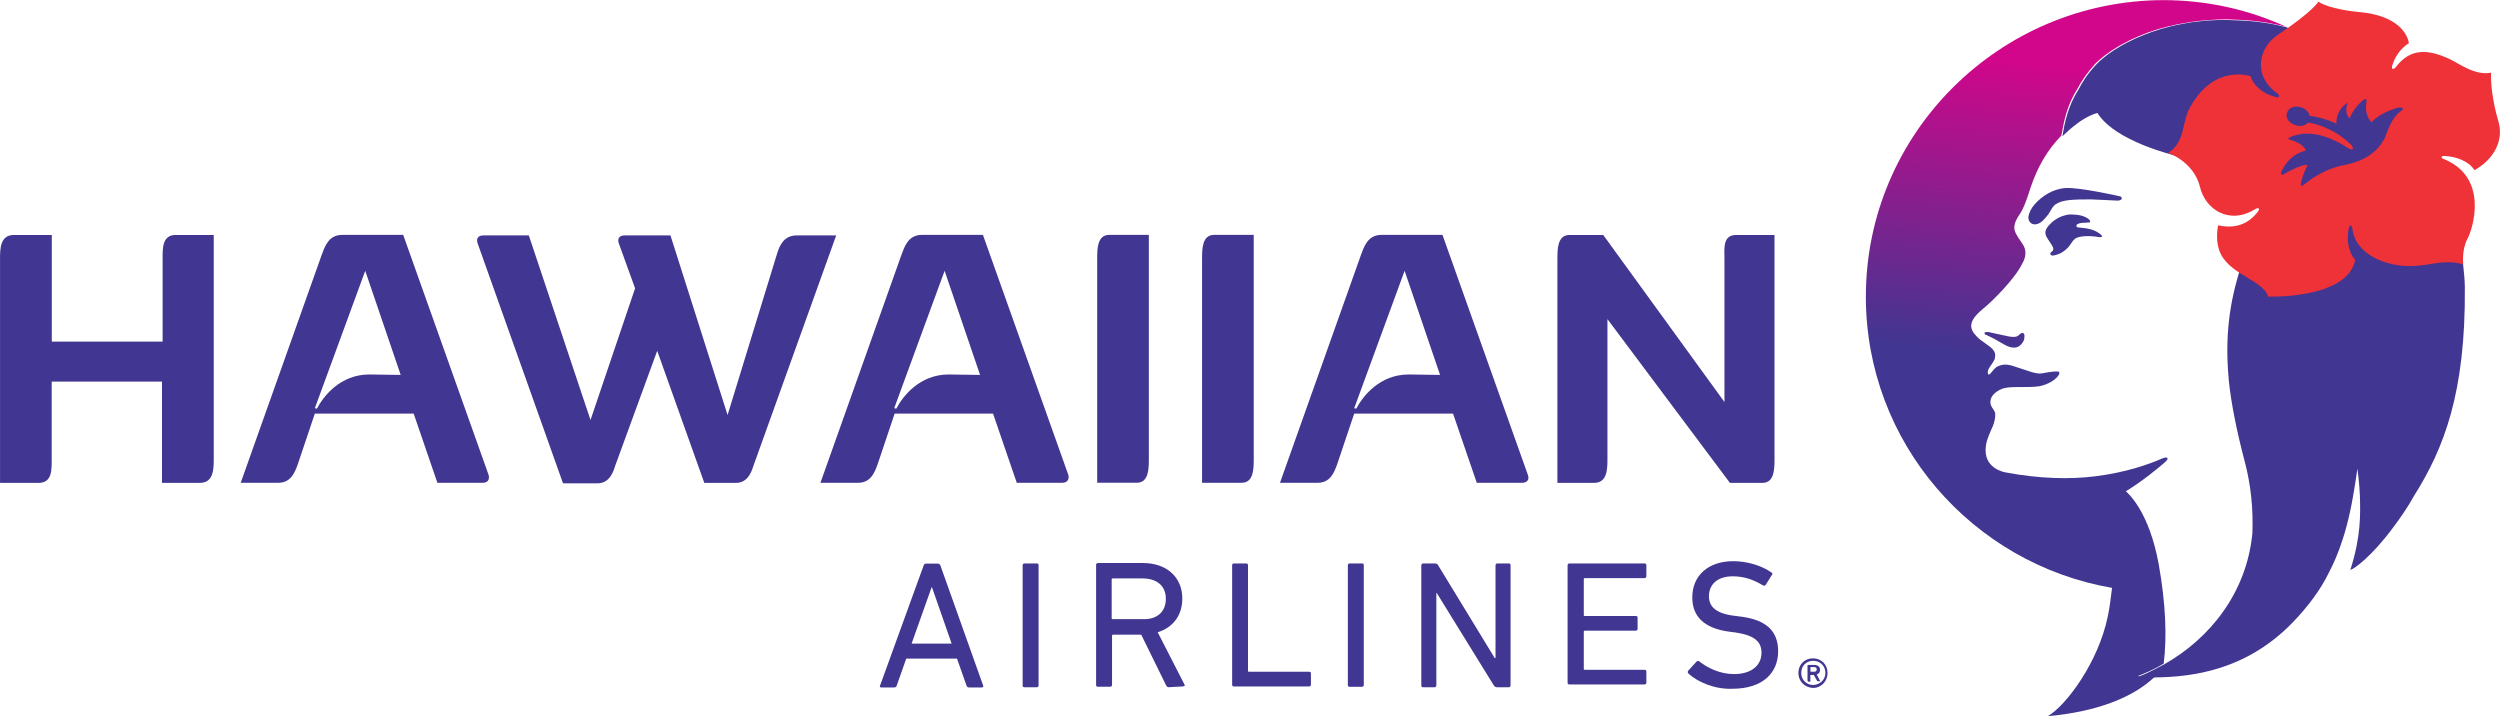
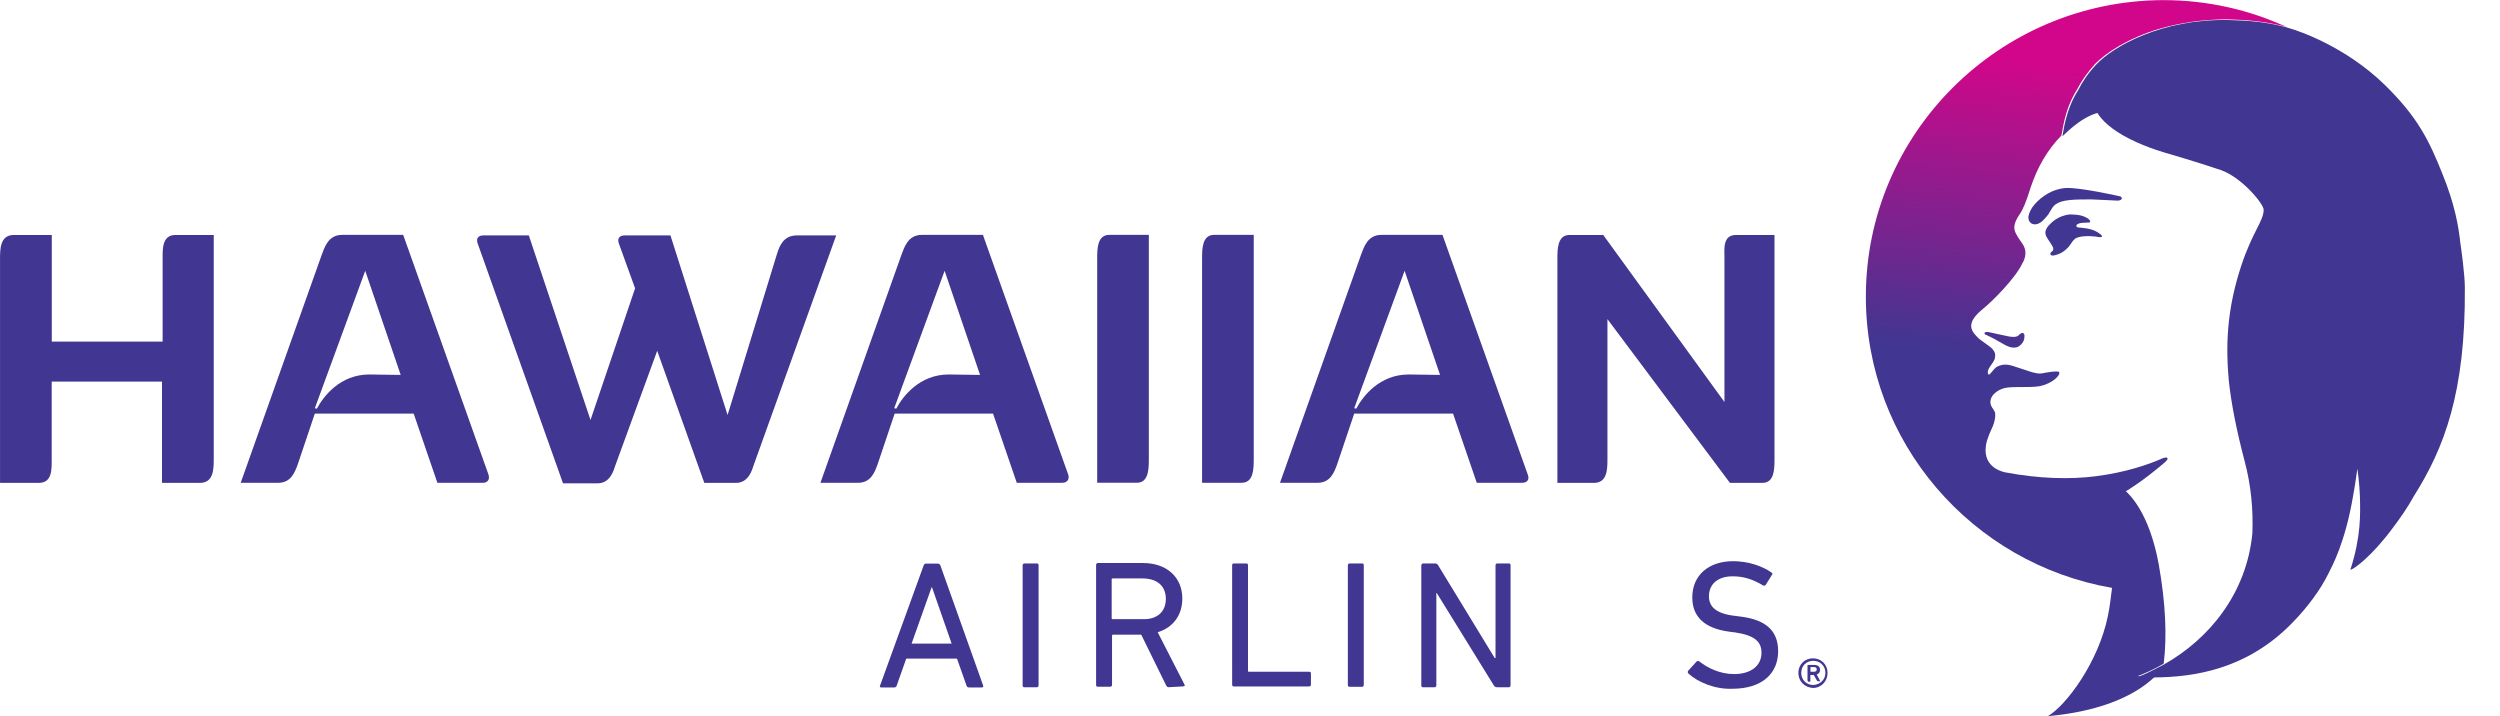
<svg xmlns="http://www.w3.org/2000/svg" version="1.1" x="0px" y="0px" viewBox="0 0 279.24 80" style="enable-background:new 0 0 279.24 80;" xml:space="preserve">
  <style type="text/css">
	.st0{fill:#413691;}
	.st1{fill:url(#path656_00000099645872843590616980000015306095318624449467_);}
	.st2{fill:#EF3138;}
</style>
  <g id="Layer_2">
</g>
  <g id="Layer_1">
    <g>
      <g id="g556" transform="translate(0, 9.931)">
        <g id="Group">
          <g id="g558">
            <g id="g564" transform="translate(76.641, 18.091)">
              <path id="path566" class="st0" d="M126.28,46.77c0-0.19-0.09-0.28-0.28-0.28h-0.37c-0.05,0-0.05,0-0.05,0.05v0.42        c0,0.05,0,0.05,0.05,0.05H126C126.18,47,126.28,46.91,126.28,46.77L126.28,46.77z M125.3,48.03c-0.05,0-0.05-0.05-0.05-0.05        V46.3c0-0.05,0.05-0.05,0.05-0.05h0.7c0.42,0,0.65,0.19,0.65,0.56c0,0.28-0.14,0.42-0.37,0.51l0.37,0.7        c0.05,0.05,0,0.05-0.05,0.05h-0.19c-0.05,0-0.05-0.05-0.09-0.05l-0.37-0.65h-0.33c-0.05,0-0.05,0-0.05,0.05v0.65        c0,0.05-0.05,0.05-0.05,0.05h-0.23V48.03z M127.25,47.14c0-0.79-0.6-1.35-1.35-1.35c-0.79,0-1.35,0.56-1.35,1.35        s0.6,1.35,1.35,1.35C126.65,48.45,127.25,47.89,127.25,47.14L127.25,47.14z M124.23,47.14c0-0.93,0.7-1.63,1.63-1.63        c0.93,0,1.63,0.7,1.63,1.63s-0.7,1.68-1.63,1.68C124.93,48.77,124.23,48.07,124.23,47.14L124.23,47.14z" />
            </g>
            <g id="g568" transform="translate(0.024, 0.074)">
              <path id="path570" class="st0" d="M23.85,16.24v24.99c0,1.12,0,2.7-1.54,2.7h-4.24V32.62H5.75v8.61c0,1.12,0.09,2.7-1.44,2.7        h-4.33V18.94c0-1.12,0-2.7,1.54-2.7h4.24v11.91h12.38v-9.21c0-1.07-0.09-2.7,1.44-2.7L23.85,16.24L23.85,16.24z" />
            </g>
            <g id="g572" transform="translate(10.285, 0.066)">
              <path id="path574" class="st0" d="M34.47,31.88l-3.96-11.63L24.88,35.6l0.23,0.05c0.74-1.4,2.61-3.82,5.86-3.82L34.47,31.88        L34.47,31.88L34.47,31.88z M43.64,43.93h-5.07l-2.65-7.73H24.88l-1.91,5.68c-0.33,0.88-0.74,2.05-2.19,2.05H16.6l9.03-25.41        c0.33-0.88,0.74-2.28,2.28-2.28h6.84l9.54,26.81C44.43,43.56,44.19,43.93,43.64,43.93L43.64,43.93z" />
            </g>
            <g id="g576" transform="translate(20.347, 0.074)">
              <path id="path578" class="st0" d="M73.07,16.24l-9.21,25.64c-0.19,0.56-0.56,2.05-2,2.05h-3.54l-5.26-14.75L48.4,41.93        c-0.19,0.56-0.56,2.05-2,2.05h-3.86L33,17.17c-0.19-0.56,0.09-0.88,0.65-0.88h5.07l6.89,20.62l4.98-14.71l-1.82-5.03        c-0.19-0.56,0.09-0.88,0.65-0.88h5.12l6.38,20.06l5.54-18.06c0.28-0.88,0.74-2,2.19-2h4.42V16.24z" />
            </g>
            <g id="g580" transform="translate(35.039, 0.066)">
              <path id="path582" class="st0" d="M74.43,31.88l-3.96-11.63L64.84,35.6l0.23,0.05c0.74-1.4,2.61-3.82,5.86-3.82L74.43,31.88        L74.43,31.88L74.43,31.88z M83.6,43.93h-5.07l-2.65-7.73H64.89l-1.91,5.68c-0.33,0.88-0.74,2.05-2.19,2.05H56.6l9.03-25.41        c0.33-0.88,0.74-2.28,2.28-2.28h6.84l9.54,26.81C84.43,43.56,84.15,43.93,83.6,43.93L83.6,43.93z" />
            </g>
            <g id="g584" transform="translate(46.761, 0.142)">
              <path id="path586" class="st0" d="M75.79,18.86c0-1.12,0-2.7,1.35-2.7h4.42v21.31v3.68c0,1.12,0,2.7-1.35,2.7h-4.42V18.86z" />
            </g>
            <g id="g588" transform="translate(51.237, 0.142)">
              <path id="path590" class="st0" d="M83.03,18.86c0-1.12,0-2.7,1.35-2.7h4.42v20.85v4.14c0,1.12,0,2.7-1.35,2.7h-4.42V18.86z" />
            </g>
            <g id="g592" transform="translate(54.549, 0.066)">
              <path id="path594" class="st0" d="M106.3,31.88l-3.96-11.63L96.71,35.6l0.23,0.05c0.74-1.4,2.61-3.82,5.86-3.82L106.3,31.88        L106.3,31.88L106.3,31.88z M115.47,43.93h-5.07l-2.65-7.73H96.71l-1.91,5.68c-0.33,0.88-0.74,2.05-2.19,2.05h-4.19l9.03-25.41        c0.33-0.88,0.74-2.28,2.28-2.28h6.84l9.54,26.81C116.31,43.56,116.03,43.93,115.47,43.93L115.47,43.93z" />
            </g>
            <g id="g596" transform="translate(66.315, 0.074)">
              <path id="path598" class="st0" d="M131.89,16.24v24.99c0,1.12,0,2.7-1.35,2.7h-3.63l-13.68-18.29v15.59c0,1.12,0,2.7-1.49,2.7        h-4.1V18.94c0-1.12,0-2.7,1.35-2.7h3.77L126.3,34.9V18.94c0-1.12-0.23-2.7,1.3-2.7L131.89,16.24L131.89,16.24z" />
            </g>
            <g id="g600" transform="translate(37.523, 14.054)">
              <path id="path602" class="st0" d="M68.77,47.9l-2.19-6.28h-0.05L64.3,47.9H68.77z M65.65,39.16c0.05-0.09,0.09-0.19,0.23-0.19        h1.35c0.14,0,0.23,0.09,0.28,0.19l4.79,13.45c0.05,0.09-0.05,0.19-0.14,0.19h-1.44c-0.14,0-0.23-0.05-0.28-0.19l-1.07-3.03        H63.7l-1.07,3.03c-0.05,0.14-0.14,0.19-0.28,0.19h-1.44c-0.14,0-0.19-0.09-0.14-0.19L65.65,39.16z" />
            </g>
            <g id="g604" transform="translate(43.575, 14.112)">
              <path id="path606" class="st0" d="M70.65,39.08c0-0.09,0.09-0.19,0.19-0.19h1.4c0.14,0,0.19,0.09,0.19,0.19v10.66v2.79        c0,0.09-0.09,0.19-0.19,0.19h-1.4c-0.14,0-0.19-0.09-0.19-0.19V39.08z" />
            </g>
            <g id="g608" transform="translate(46.73, 14.117)">
              <path id="path610" class="st0" d="M83.49,42.84c0-1.44-0.98-2.28-2.61-2.28h-3.3c-0.09,0-0.14,0.05-0.14,0.09v4.37        c0,0.09,0.05,0.09,0.14,0.09h3.3C82.51,45.17,83.49,44.29,83.49,42.84L83.49,42.84z M83.81,52.71c-0.14,0-0.19-0.05-0.28-0.19        l-2.79-5.68h-3.12c-0.09,0-0.14,0.05-0.14,0.09v5.54c0,0.09-0.09,0.19-0.19,0.19h-1.4c-0.14,0-0.19-0.09-0.19-0.19V39.03        c0-0.09,0.09-0.19,0.19-0.19h5.07c2.61,0,4.37,1.58,4.37,3.96c0,1.91-1.07,3.26-2.75,3.77l2.98,5.82        c0.09,0.09,0.05,0.23-0.14,0.23L83.81,52.71L83.81,52.71z" />
            </g>
            <g id="g612" transform="translate(52.526, 14.112)">
              <path id="path614" class="st0" d="M85.09,39.08c0-0.09,0.09-0.19,0.19-0.19h1.4c0.14,0,0.19,0.09,0.19,0.19V50.9        c0,0.09,0.05,0.09,0.14,0.09h6.7c0.14,0,0.19,0.09,0.19,0.19v1.26c0,0.09-0.09,0.19-0.19,0.19h-8.42        c-0.14,0-0.19-0.09-0.19-0.19V39.08z" />
            </g>
            <g id="g616" transform="translate(57.409, 14.112)">
              <path id="path618" class="st0" d="M93.14,39.08c0-0.09,0.09-0.19,0.19-0.19h1.4c0.14,0,0.19,0.09,0.19,0.19v9.82v3.58        c0,0.09-0.09,0.19-0.19,0.19h-1.4c-0.14,0-0.19-0.09-0.19-0.19V39.08z" />
            </g>
            <g id="g620" transform="translate(60.564, 14.112)">
              <path id="path622" class="st0" d="M98.2,39.08c0-0.09,0.09-0.19,0.19-0.19h1.3c0.19,0,0.28,0.05,0.37,0.19l6.33,10.38h0.09        V39.08c0-0.09,0.09-0.19,0.19-0.19h1.3c0.14,0,0.19,0.09,0.19,0.19v13.45c0,0.09-0.09,0.19-0.19,0.19h-1.3        c-0.14,0-0.28-0.05-0.37-0.19L99.92,42.2h-0.05v10.33c0,0.09-0.09,0.19-0.19,0.19h-1.3c-0.14,0-0.19-0.09-0.19-0.19V39.08        L98.2,39.08z" />
            </g>
            <g id="g624" transform="translate(66.763, 14.112)">
-               <path id="path626" class="st0" d="M108.33,39.08c0-0.09,0.09-0.19,0.19-0.19h8.42c0.14,0,0.19,0.09,0.19,0.19v1.26        c0,0.09-0.09,0.19-0.19,0.19h-6.66c-0.09,0-0.14,0.05-0.14,0.09v4.05c0,0.09,0.05,0.09,0.14,0.09h5.68        c0.14,0,0.19,0.09,0.19,0.19v1.26c0,0.09-0.09,0.19-0.19,0.19h-5.68c-0.09,0-0.14,0.05-0.14,0.09v4.19        c0,0.09,0.05,0.09,0.14,0.09h6.66c0.14,0,0.19,0.09,0.19,0.19v1.26c0,0.09-0.09,0.19-0.19,0.19h-8.42        c-0.14,0-0.19-0.09-0.19-0.19V39.08z" />
-             </g>
+               </g>
            <g id="g628" transform="translate(71.902, 13.971)">
              <path id="path630" class="st0" d="M116.71,51.35c-0.09-0.09-0.14-0.19-0.05-0.33l0.93-1.02c0.09-0.09,0.19-0.09,0.28-0.05        c0.93,0.74,2.33,1.44,3.91,1.44c1.95,0,3.07-0.98,3.07-2.37c0-1.21-0.7-1.95-2.93-2.28l-0.7-0.09        c-2.75-0.37-4.1-1.68-4.1-3.82c0-2.47,1.82-4.05,4.56-4.05c1.63,0,3.21,0.51,4.28,1.26c0.14,0.09,0.14,0.19,0.05,0.28        l-0.7,1.12c-0.09,0.09-0.19,0.09-0.28,0.05c-1.16-0.7-2.19-1.02-3.4-1.02c-1.72,0-2.65,0.93-2.65,2.23        c0,1.16,0.79,1.95,2.93,2.19l0.7,0.09c2.75,0.37,4.1,1.58,4.1,3.86c0,2.42-1.72,4.19-5.12,4.19        C119.64,53.11,117.73,52.28,116.71,51.35" />
            </g>
          </g>
        </g>
      </g>
      <g id="Group_1_" transform="translate(79.448, 0)">
        <g id="g638_00000087389436649152028710000006677158866083463347_" transform="translate(0, 0.113)">
          <g id="g644_00000044175567263031562460000004292534448017551503_">
            <g id="g646_00000067939159002239179590000009638595894257600897_">
              <linearGradient id="path656_00000075148597596233866760000004179927812427923112_" gradientUnits="userSpaceOnUse" x1="-109.785" y1="-654.811" x2="-109.887" y2="-653.332" gradientTransform="matrix(17.965 0 0 30.445 2125.221 19943.318)">
                <stop offset="0" style="stop-color:#D2068A" />
                <stop offset="0.737" style="stop-color:#413691" />
                <stop offset="1" style="stop-color:#413691" />
              </linearGradient>
              <path id="path656_00000090264220418030536170000015395550093038672033_" style="fill:url(#path656_00000075148597596233866760000004179927812427923112_);" d="        M128.96,33.02c0,16.29,11.87,29.83,27.5,32.53l0,0c-0.14,1.16-0.28,2.28-0.47,3.16l0,0c-1.07,5.21-4.7,10.01-6.7,11.17l0,0        c5.26-0.47,9.45-2,11.96-4.42l0,0l0,0c-0.19,0-1.82-0.05-1.95-0.05l0,0c0.98-0.37,2-0.84,2.93-1.4l0,0l0,0l0,0l0,0l0,0l0,0        l0,0c0.37-3.03,0.23-6.66-0.56-11.12l0,0c-1.07-5.77-3.26-7.73-3.63-8.1l0,0C158,54.76,158,54.76,158,54.76l0,0        c0-0.05,0.05-0.05,0.09-0.05l0,0c1.86-1.16,3.49-2.51,4.24-3.16l0,0c0.56-0.47,0.37-0.7-0.23-0.47l0,0        c-1.58,0.7-4.14,1.58-7.45,2l0,0c-2.89,0.37-6.33,0.28-10.05-0.42l0,0c0,0-2.61-0.37-2.23-2.98l0,0        c0.09-0.74,0.47-1.49,0.79-2.23l0,0c0.09-0.23,0.33-0.93,0.23-1.49l0,0c-0.05-0.14-0.23-0.42-0.33-0.56l0,0        c-0.19-0.28-0.28-0.7-0.05-1.16l0,0c0.19-0.37,0.84-0.98,1.82-1.07l0,0c0.47-0.05,0.98-0.05,1.54-0.05l0,0        c0.7,0,1.4,0,1.95-0.09l0,0c1.49-0.28,2.42-1.26,2.23-1.58l0,0c-0.14-0.19-1.49,0.05-1.91,0.14l0,0        c-0.65,0.14-1.91-0.42-2.56-0.6l0,0c-0.98-0.33-1.54-0.56-2.37-0.19l0,0c-0.56,0.23-0.98,1.3-1.12,0.79l0,0        c-0.05-0.23,0.05-0.47,0.23-0.74l0,0c0.19-0.28,0.56-0.74,0.56-1.02l0,0c0.05-0.28,0.14-0.74-0.74-1.35l0,0        c-0.65-0.47-1.07-0.74-1.3-1.02l0,0c-0.84-0.84-0.98-1.68,0.65-3.03l0,0c1.16-0.93,3.68-3.49,4.42-5.07l0,0        c0.14-0.23,0.74-1.21,0.05-2.23l0,0c-0.51-0.74-0.6-0.88-0.74-1.16l0,0c-0.37-0.7-0.14-1.35,0.51-2.28l0,0        c0.28-0.47,0.56-1.02,1.16-2.93l0,0c0.74-2.19,1.82-4.1,3.4-5.72l0,0l0,0c0.14-0.33,0.28-2.84,1.77-5.17l0,0        c0.47-0.93,1.16-1.91,2-2.84l0,0c0.6-0.61,1.54-1.35,2.75-2.05l0,0c1.26-0.7,2.75-1.4,4.56-1.91l0,0        c2.14-0.61,4.65-1.02,7.45-1.02l0,0c2.09,0.05,4.05,0.19,6.42,0.79l0,0l0,0l0,0c0,0,0.14,0.05,0.28,0.09l0,0        c-4.24-1.95-8.89-3.03-13.87-3.03l0,0C143.86-0.02,128.96,14.78,128.96,33.02 M142.23,37.07c-0.05,0.14,0.05,0.19,0.19,0.23        l0,0c0.61,0.28,0.88,0.42,2,1.07l0,0c1.3,0.74,1.86,0.14,2.14-0.37l0,0c0.09-0.14,0.19-0.7,0.05-0.84l0,0        c-0.14-0.19-0.37-0.05-0.6,0.19l0,0c-0.28,0.28-0.98,0.14-1.21,0.09l0,0c-0.23-0.05-1.3-0.28-1.95-0.42l0,0        c-0.14-0.05-0.23-0.05-0.33-0.05l0,0C142.32,36.98,142.23,36.98,142.23,37.07" />
            </g>
          </g>
        </g>
        <g id="g660" transform="translate(6.994, 0)">
          <g id="g666_00000135689681110123033410000006097578406997044646_" transform="translate(0.011, 8.041)">
            <path id="path668_00000067922417432608224310000001486707125590469011_" class="st0" d="M150.35,13.89       c-0.19-0.05-4.56-1.02-6.05-0.93s-2.7,0.93-3.49,1.82c-0.42,0.47-0.6,0.93-0.7,1.35c-0.05,0.7,0.47,1.02,1.02,0.84       c0.42-0.14,0.74-0.47,1.21-1.07c0.28-0.42,0.47-0.93,0.88-1.16c0.7-0.47,1.91-0.51,3.86-0.51c1.49,0.05,2.75,0.14,3.03,0.14       C150.72,14.31,150.58,13.94,150.35,13.89" />
          </g>
          <g id="g670_00000009592388776903907740000008301076404772761521_" transform="translate(0.724, 9.183)">
            <path id="path672_00000039849137352731601750000004574388961820152482_" class="st0" d="M147.08,16.73       c-0.79-0.47-1.91-0.47-2.14-0.51c-0.23-0.05-0.28-0.28,0.05-0.42c0.47-0.19,1.3-0.05,1.3-0.19c0.05-0.14-0.14-0.42-0.79-0.65       c-0.33-0.14-0.98-0.19-1.49-0.19c-1.35,0.14-2.09,0.98-2.23,1.12c-0.14,0.14-0.37,0.37-0.47,0.74       c-0.09,0.47,0.23,0.84,0.51,1.26c0.14,0.23,0.28,0.42,0.33,0.56c0.05,0.23,0.05,0.37-0.19,0.51c-0.23,0.19-0.09,0.51,0.37,0.37       c0.56-0.14,0.84-0.28,1.26-0.65c0.56-0.47,0.56-0.79,0.98-1.16c0.37-0.37,1.68-0.37,2.33-0.28       C147.73,17.42,147.92,17.24,147.08,16.73" />
          </g>
          <g id="g674_00000172398577744387128050000001334821848748380086_" transform="translate(1.361, 0.815)">
            <path id="path676_00000178167666715981670590000001255677957582747043_" class="st0" d="M187.51,31.3       c0-1.49-0.42-4.42-0.51-5.03c-0.19-1.77-0.6-4.24-2-7.68c-1.49-3.72-2.75-6.33-6.47-9.96c-4.37-4.24-9.54-6-10.75-6.33       c-0.19-0.05-0.28-0.09-0.28-0.09l0,0c-2.33-0.61-4.33-0.74-6.42-0.79c-7.4-0.14-12.84,2.93-14.75,4.98       c-0.88,0.93-1.54,1.91-2,2.84c-1.49,2.33-1.68,4.89-1.77,5.17l0,0c0.14-0.09,1.91-2.05,3.91-2.61       c0.47,0.79,1.54,1.86,3.58,2.89c2.09,1.07,4.42,1.68,4.42,1.68s2.89,0.84,5.82,1.82c2.33,0.84,4.75,3.77,4.75,4.42       c0,1.26-1.26,2.47-2.51,6.28c-1.35,4.1-1.82,8-1.4,12.57c0,0,0,0,0,0.05v0.05c0.28,2.7,0.88,5.68,1.77,9.08l0,0       c0.74,2.75,0.98,5.49,0.88,8.1c-0.65,6.75-4.84,11.82-9.87,14.66l0,0l0,0c-0.98,0.51-1.91,1.02-2.93,1.4       c0.14,0,1.82,0.05,1.95,0.05c4.24-0.05,10.19-0.84,15.31-6.1c1.77-1.82,3.16-3.72,4.05-5.54c0.37-0.74,1.86-3.4,2.75-8.7       c0.14-0.7,0.47-2.98,0.47-2.98s0.23,1.63,0.28,3.07c0.05,2,0.14,4.47-1.07,8.24c0.42-0.09,2.42-1.54,4.75-4.7       c0.88-1.16,1.68-2.33,2.37-3.58C185.18,49.26,187.6,43.07,187.51,31.3" />
          </g>
          <g id="g678" transform="translate(5.977, 0.048)">
-             <path id="path680_00000052795657677948982310000009572204913571051181_" class="st2" d="M164.57,20.49       c-0.05,0.23,0.05,0.28,0.28,0.14c0.93-0.74,2.42-1.82,4.51-2.23c2.51-0.47,3.86-1.63,4.56-2.98c0.37-0.79,0.7-2.28,1.91-3.12       c0.37-0.28,0-0.37-0.33-0.33c-0.28,0.05-1.95,0.51-3.03,1.63c-0.74-0.74-0.65-1.77-0.56-2.37c0.05-0.19-0.09-0.28-0.33-0.14       c-0.79,0.65-1.35,1.49-1.54,2.09c0,0-0.65-0.47-0.28-1.58c0.05-0.19-0.09-0.14-0.14-0.05c-1.16,0.84-1.07,2.09-1.07,2.23       c0,0-1.16-0.65-2.98-0.88c-0.28-1.16-2.23-1.49-2.56-0.28c-0.28,1.07,1.58,1.91,2.37,1.02c0,0,2.56,0.28,4.79,2.47       c0.23,0.23,0.28,0.42,0.14,0.51c-0.09,0.09-0.42-0.09-0.84-0.37c-0.47-0.28-3.54-2.23-6.19-0.93       c-0.14,0.05-0.14,0.19-0.05,0.19c0.51,0.14,1.63,0.51,1.91,1.26c-0.74,0.19-1.86,0.6-2.7,2.28c-0.23,0.47,0.05,0.51,0.28,0.33       c0.28-0.19,1.95-1.07,2.56-1.02C165.36,18.49,164.8,19.28,164.57,20.49 M185.83,8.07c-0.09,0.84,0.14,3.21,0.79,5.35       c0.7,2.28-0.56,4.37-2.65,5.54c-0.65-1.02-2-1.49-3.21-1.58c-0.7-0.05-0.51,0.28-0.14,0.37c4.93,2.05,3.21,7.68,2.56,8.89       c-0.65,1.21-0.47,2.84-0.47,2.84c-1.54-0.47-2.93-0.14-4.19,0.05c-2.42,0.37-4.1-0.05-5.35-0.6c-1.02-0.47-2.61-1.49-2.84-3.44       c-0.05-0.37-0.28-0.6-0.42,0.05c-0.23,1.16-0.05,2.56,0.74,3.44c-0.88,4.42-9.73,4.1-9.73,4.1c-0.56-1.91-4.61-2.47-5.49-5.26       c-0.42-1.3-0.09-2.7-0.09-2.7c2.33,0.51,3.63-0.51,4.37-1.44c0.42-0.51,0.09-0.56-0.23-0.37c-2.93,1.82-5.63,0-6.19-2.56       c-0.74-2.79-3.54-3.72-3.54-3.72c2-1.26,1.44-3.4,2.51-5.21c2.75-4.79,6.7-3.35,6.7-3.35c0.37,1.16,1.54,2,2.7,2.28       c0.65,0.19,0.56-0.14,0.28-0.37c-2.79-2-2.09-5.12,0.09-6.56c3.86-2.56,4.51-3.68,4.51-3.68c0.7,0.51,2.61,0.98,4.56,1.16       c4.42,0.37,5.45,2.61,5.54,3.49c-0.51,0.28-1.4,1.07-1.82,2.37c-0.23,0.65,0.14,0.56,0.37,0.28c1.72-2.28,3.82-1.86,5.82-0.98       C182.2,7,184.02,8.44,185.83,8.07" />
-           </g>
+             </g>
        </g>
      </g>
    </g>
  </g>
</svg>